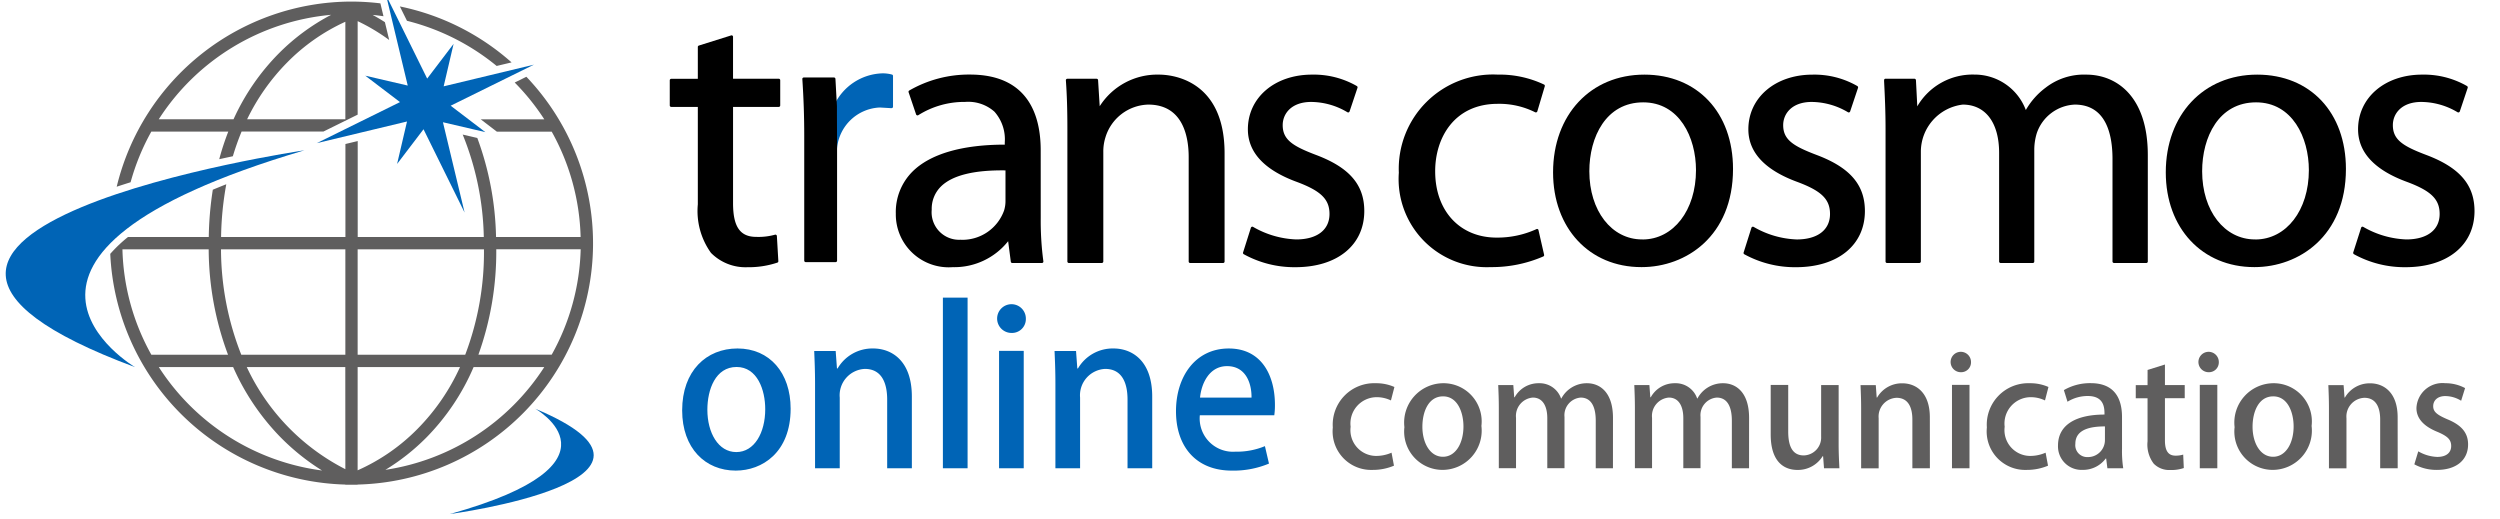
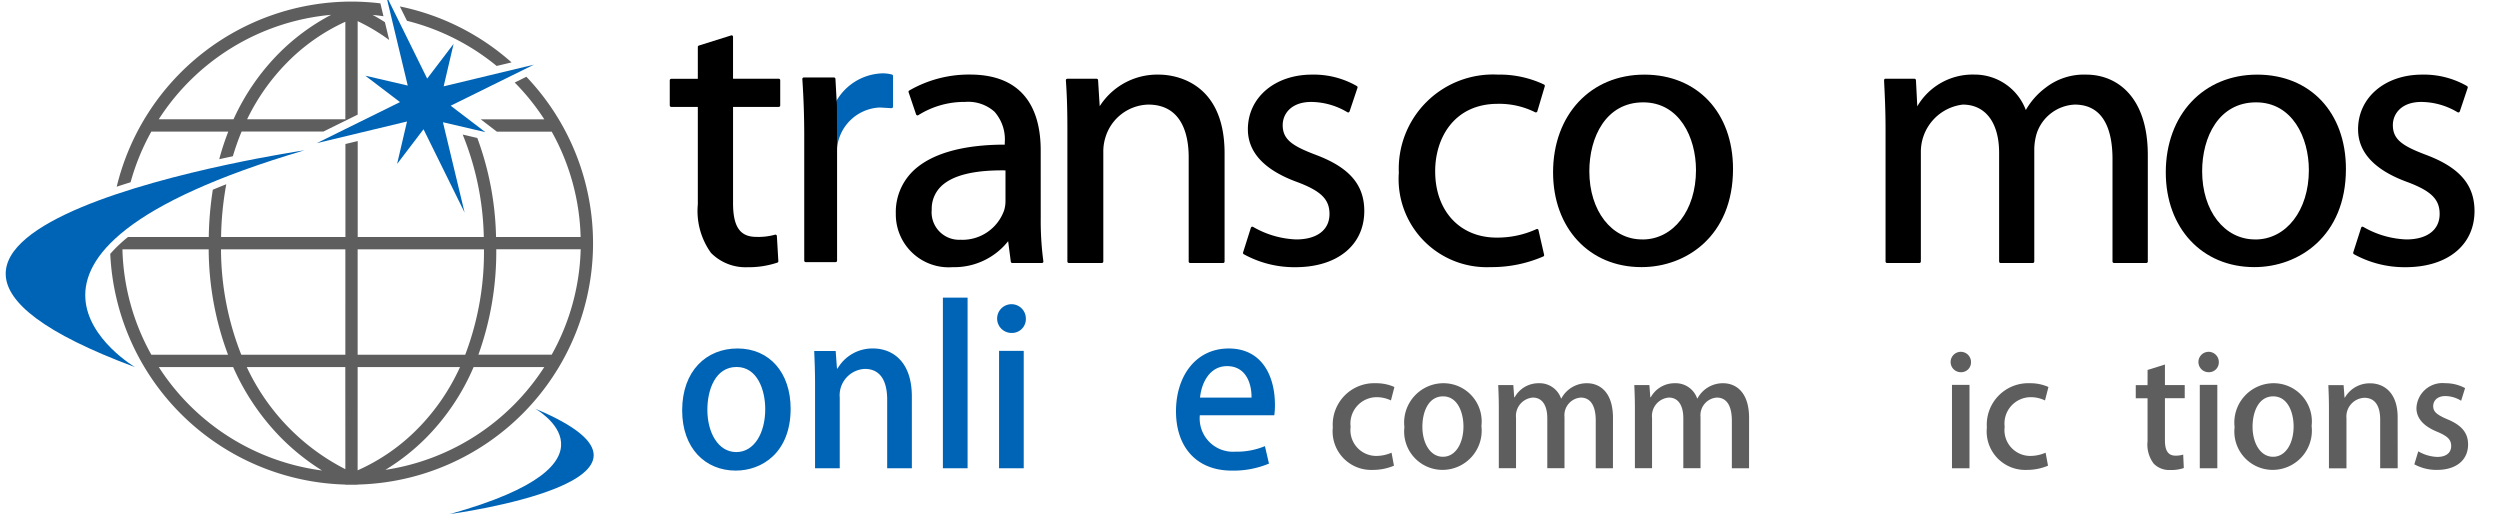
<svg xmlns="http://www.w3.org/2000/svg" width="154" height="32" viewBox="0 0 154 32">
  <defs>
    <clipPath id="clip-path">
      <rect id="長方形_2042" data-name="長方形 2042" width="154" height="32" transform="translate(248 2801)" fill="#fff" stroke="#707070" stroke-width="1" />
    </clipPath>
  </defs>
  <g id="マスクグループ_251" data-name="マスクグループ 251" transform="translate(-248 -2801)" clip-path="url(#clip-path)">
    <g id="グループ_5078" data-name="グループ 5078" transform="translate(248.351 2800.711)">
      <g id="グループ_5074" data-name="グループ 5074" transform="translate(40.906 2.463)">
        <path id="パス_9925" data-name="パス 9925" d="M449.865,269.044a4.932,4.932,0,0,1,2.309.52.1.1,0,0,0,.08,0,.085.085,0,0,0,.052-.057l.46-1.545a.091.091,0,0,0-.045-.106,6.392,6.392,0,0,0-2.855-.612,5.807,5.807,0,0,0-6.091,6.044,5.427,5.427,0,0,0,5.653,5.814,7.978,7.978,0,0,0,3.245-.656.091.091,0,0,0,.052-.1l-.348-1.524a.089.089,0,0,0-.046-.06.078.078,0,0,0-.078,0,5.791,5.791,0,0,1-2.454.522c-2.262,0-3.785-1.639-3.785-4.083C446.011,271.129,447.2,269.044,449.865,269.044Z" transform="translate(-398.864 -264.822)" />
-         <path id="パス_9926" data-name="パス 9926" d="M489.815,272.186c-1.41-.537-2.041-.926-2.041-1.829,0-.712.545-1.429,1.756-1.429a4.427,4.427,0,0,1,2.236.634.091.091,0,0,0,.078.007.088.088,0,0,0,.055-.058l.486-1.453a.1.1,0,0,0-.039-.107,5.3,5.3,0,0,0-2.771-.705c-2.284,0-3.946,1.415-3.946,3.369,0,1.421,1.021,2.512,3.037,3.247,1.471.55,1.993,1.064,1.993,1.967,0,.98-.767,1.569-2.051,1.569a5.678,5.678,0,0,1-2.651-.772.1.1,0,0,0-.081-.008.1.1,0,0,0-.057.058l-.481,1.524a.091.091,0,0,0,.037.108,6.485,6.485,0,0,0,3.186.8c2.577,0,4.247-1.359,4.247-3.461C492.807,274.025,491.881,272.96,489.815,272.186Z" transform="translate(-419.187 -264.822)" />
        <path id="パス_9927" data-name="パス 9927" d="M514.733,267.245a3.847,3.847,0,0,0-2.5.8,4.5,4.5,0,0,0-1.225,1.381,3.368,3.368,0,0,0-3.169-2.184,3.945,3.945,0,0,0-3.518,1.957c-.012-.294-.082-1.616-.082-1.616a.1.1,0,0,0-.091-.087H502.37a.089.089,0,0,0-.092.1l0,.065c.044.889.089,1.806.089,2.954v8.142a.09.09,0,0,0,.093.091h1.982a.094.094,0,0,0,.1-.091v-6.734a2.928,2.928,0,0,1,2.581-2.932c1.4,0,2.24,1.113,2.24,2.975v6.691a.09.09,0,0,0,.088.091h1.987a.09.09,0,0,0,.091-.091v-6.921a3.525,3.525,0,0,1,.155-.987,2.592,2.592,0,0,1,2.337-1.758c1.925,0,2.326,1.821,2.326,3.348v6.318a.094.094,0,0,0,.1.091h1.984a.091.091,0,0,0,.091-.091v-6.574C518.516,268.543,516.562,267.245,514.733,267.245Z" transform="translate(-427.474 -264.822)" />
        <path id="パス_9928" data-name="パス 9928" d="M563.314,272.186c-1.414-.537-2.04-.926-2.04-1.829,0-.712.542-1.429,1.751-1.429a4.4,4.4,0,0,1,2.236.634.1.1,0,0,0,.082.007.105.105,0,0,0,.055-.058l.486-1.451a.1.1,0,0,0-.039-.11,5.327,5.327,0,0,0-2.772-.705c-2.286,0-3.942,1.415-3.942,3.369,0,1.421,1.019,2.514,3.034,3.247,1.47.55,1.991,1.067,1.991,1.967,0,.98-.768,1.569-2.053,1.569a5.693,5.693,0,0,1-2.651-.772.1.1,0,0,0-.081-.008.092.092,0,0,0-.051.058l-.487,1.524a.1.1,0,0,0,.043.108,6.449,6.449,0,0,0,3.182.8c2.579,0,4.246-1.359,4.246-3.461C566.3,274.025,565.38,272.961,563.314,272.186Z" transform="translate(-455.131 -264.822)" />
        <path id="パス_9929" data-name="パス 9929" d="M467.994,267.245c-3.313,0-5.624,2.476-5.624,6.02,0,3.438,2.234,5.837,5.436,5.837h.026c2.708,0,5.623-1.891,5.623-6.046C473.455,269.582,471.257,267.245,467.994,267.245Zm-.118,10.152h-.025c-1.878,0-3.247-1.766-3.247-4.2,0-2.112,1.027-4.244,3.319-4.244,2.232,0,3.251,2.164,3.251,4.175C471.174,275.6,469.785,277.4,467.876,277.4Z" transform="translate(-407.958 -264.822)" />
        <path id="パス_9930" data-name="パス 9930" d="M541.867,267.245c-3.312,0-5.63,2.476-5.63,6.02,0,3.438,2.242,5.837,5.45,5.837h.016c2.712,0,5.631-1.891,5.631-6.046C547.334,269.582,545.14,267.245,541.867,267.245Zm-.115,10.152h-.022c-1.883,0-3.253-1.766-3.253-4.2,0-2.112,1.026-4.244,3.321-4.244,2.235,0,3.253,2.164,3.253,4.175C545.051,275.6,543.662,277.4,541.752,277.4Z" transform="translate(-444.082 -264.822)" />
        <path id="パス_9931" data-name="パス 9931" d="M362.59,265.18h-2.813V262.6a.089.089,0,0,0-.121-.087l-1.983.623a.094.094,0,0,0-.065.089v1.96h-1.637a.094.094,0,0,0-.092.094v1.545a.093.093,0,0,0,.092.092h1.637v6a4.421,4.421,0,0,0,.809,2.99,2.992,2.992,0,0,0,2.26.884,5.565,5.565,0,0,0,1.832-.283.09.09,0,0,0,.059-.092l-.09-1.544a.09.09,0,0,0-.042-.072.083.083,0,0,0-.077-.011,3.8,3.8,0,0,1-1.149.134c-1,0-1.432-.622-1.432-2.078v-5.928h2.813a.092.092,0,0,0,.093-.092v-1.545A.093.093,0,0,0,362.59,265.18Z" transform="translate(-355.879 -262.504)" />
        <path id="パス_9932" data-name="パス 9932" d="M409.378,267.245a4.2,4.2,0,0,0-3.659,1.947c-.022-.34-.1-1.607-.1-1.607a.093.093,0,0,0-.091-.086h-1.8a.092.092,0,0,0-.069.03.084.084,0,0,0-.024.07c.064.886.093,1.786.093,3.016v8.142a.091.091,0,0,0,.092.091h2.027a.093.093,0,0,0,.094-.091v-6.734a2.9,2.9,0,0,1,.132-.915,2.831,2.831,0,0,1,2.635-2.017c2.167,0,2.492,2.024,2.492,3.229v6.437a.089.089,0,0,0,.089.091h2.033a.089.089,0,0,0,.089-.091v-6.666C413.412,267.479,410.052,267.245,409.378,267.245Z" transform="translate(-379.234 -264.822)" />
        <path id="パス_9933" data-name="パス 9933" d="M429.47,272.186c-1.409-.537-2.037-.926-2.037-1.829,0-.712.543-1.429,1.754-1.429a4.4,4.4,0,0,1,2.233.634.09.09,0,0,0,.078.007.1.1,0,0,0,.055-.058l.486-1.451a.093.093,0,0,0-.036-.11,5.316,5.316,0,0,0-2.769-.705c-2.29,0-3.946,1.415-3.946,3.369,0,1.421,1.02,2.512,3.035,3.247,1.469.55,1.993,1.067,1.993,1.967,0,.98-.766,1.569-2.051,1.569a5.71,5.71,0,0,1-2.655-.772.092.092,0,0,0-.08-.008.106.106,0,0,0-.056.058l-.482,1.524a.093.093,0,0,0,.041.108,6.45,6.45,0,0,0,3.187.8c2.575,0,4.239-1.359,4.239-3.461C432.459,274.025,431.538,272.961,429.47,272.186Z" transform="translate(-389.676 -264.822)" />
        <path id="パス_9934" data-name="パス 9934" d="M392.055,271.9c0-2.126-.756-4.659-4.359-4.659a7.337,7.337,0,0,0-3.738.983.091.091,0,0,0-.04.108l.46,1.36a.094.094,0,0,0,.141.049,5.319,5.319,0,0,1,2.88-.815,2.433,2.433,0,0,1,1.805.6,2.562,2.562,0,0,1,.638,1.895v.137c-2.627,0-4.591.572-5.684,1.659a3.52,3.52,0,0,0-1.028,2.588,3.259,3.259,0,0,0,3.508,3.3,4.231,4.231,0,0,0,3.412-1.6c.029.23.164,1.264.164,1.264a.093.093,0,0,0,.093.081h1.82a.1.1,0,0,0,.072-.032.093.093,0,0,0,.021-.074,18.614,18.614,0,0,1-.163-2.659Zm-4.913,5.515a1.693,1.693,0,0,1-1.8-1.848,1.931,1.931,0,0,1,.572-1.435c.7-.685,2.035-1.016,3.972-.988V275a1.958,1.958,0,0,1-.088.618A2.726,2.726,0,0,1,387.142,277.419Z" transform="translate(-369.205 -264.822)" />
        <g id="グループ_5073" data-name="グループ 5073" transform="translate(8.167 2.344)">
          <path id="パス_9935" data-name="パス 9935" d="M379.237,267.163a2.192,2.192,0,0,0-.575-.072,3.387,3.387,0,0,0-2.98,1.971.081.081,0,0,0-.012.049v.524l.006,2.078a.085.085,0,0,0,.086.08.1.1,0,0,0,.1-.085v0a2.765,2.765,0,0,1,2.639-2.513l.658.039.049,0a.078.078,0,0,0,.07-.021.087.087,0,0,0,.032-.069v-1.9A.09.09,0,0,0,379.237,267.163Z" transform="translate(-373.724 -267.091)" fill="#0064b6" />
          <path id="パス_9936" data-name="パス 9936" d="M373.993,269.876v-.521c0-.013-.092-1.681-.092-1.681a.092.092,0,0,0-.094-.084h-1.853a.1.1,0,0,0-.068.028.087.087,0,0,0-.024.069c.08,1.207.117,2.315.117,3.485v7.7a.094.094,0,0,0,.093.092h1.837a.088.088,0,0,0,.067-.028.092.092,0,0,0,.026-.064l0-6.92Z" transform="translate(-371.862 -267.335)" />
        </g>
      </g>
      <g id="グループ_5075" data-name="グループ 5075" transform="translate(0 0)">
        <path id="パス_9937" data-name="パス 9937" d="M294.221,276.367s-33.177,4.91-10.432,13.359C283.789,289.726,272.147,282.893,294.221,276.367Z" transform="translate(-275.82 -266.82)" fill="#0064b6" />
        <path id="パス_9938" data-name="パス 9938" d="M329.374,314.009s15.74-2.1,5.254-6.489c0,0,6,3.354-5.254,6.489" transform="translate(-302.011 -282.055)" fill="#0064b6" />
        <path id="パス_9939" data-name="パス 9939" d="M323.778,259.907a14.108,14.108,0,0,1,5.525,2.782l.918-.219a14.85,14.85,0,0,0-6.881-3.448Z" transform="translate(-299.06 -258.337)" fill="#5f5e5e" />
        <path id="パス_9940" data-name="パス 9940" d="M291.333,266.445h4.741a15.693,15.693,0,0,0-.558,1.7c.288-.063.568-.124.839-.181a15.567,15.567,0,0,1,.538-1.521h5.04l2.11-1.042v-5.759a11.864,11.864,0,0,1,1.943,1.162l-.265-1.1c-.274-.175-.529-.324-.756-.446.225.02.447.05.668.081l-.19-.793a15.17,15.17,0,0,0-1.779-.11A14.906,14.906,0,0,0,289.2,269.841q.418-.139.855-.275A14.107,14.107,0,0,1,291.333,266.445Zm11.952-.76h-6.051a13.053,13.053,0,0,1,2.457-3.488,12.047,12.047,0,0,1,3.594-2.518Zm-.874-6.433a13.11,13.11,0,0,0-3.229,2.381,13.928,13.928,0,0,0-2.785,4.052h-4.606A14.131,14.131,0,0,1,302.411,259.252Z" transform="translate(-282.362 -258.05)" fill="#5f5e5e" />
        <path id="パス_9941" data-name="パス 9941" d="M321.138,263.29l.611-2.615-1.627,2.138-2.53-5.13,1.333,5.56-2.616-.609,2.139,1.627-5.129,2.53,5.561-1.335-.611,2.616,1.628-2.138,2.53,5.13-1.334-5.562,2.613.61-2.137-1.628,5.13-2.53Z" transform="translate(-294.159 -257.683)" fill="#0064b6" />
        <path id="パス_9942" data-name="パス 9942" d="M314.055,267.5l-.719.355a14.115,14.115,0,0,1,1.822,2.265h-3.916l.993.76h3.38a14.017,14.017,0,0,1,1.781,6.49h-5.21a18.6,18.6,0,0,0-1.154-6.1l-.9-.21a17.651,17.651,0,0,1,1.3,6.311h-7.767v-5.911l-.757.182v5.729h-7.659a19.522,19.522,0,0,1,.32-3.25c-.285.112-.564.225-.83.337a20.765,20.765,0,0,0-.249,2.913h-4.977a8.765,8.765,0,0,0-1.091,1.037A14.9,14.9,0,0,0,302.9,292.62v.01h.757v-.01A14.866,14.866,0,0,0,314.055,267.5Zm-24.884,10.629h5.314a18.749,18.749,0,0,0,1.191,6.493h-4.723A14,14,0,0,1,289.172,278.125Zm2.239,7.253h4.581a14.667,14.667,0,0,0,2.8,4.2,13.881,13.881,0,0,0,2.678,2.172A14.132,14.132,0,0,1,291.41,285.378Zm11.494,6.291a13.442,13.442,0,0,1-6.073-6.291H302.9Zm0-7.051h-6.411a17.794,17.794,0,0,1-1.249-6.493h7.66Zm.757-6.493h7.781a17.749,17.749,0,0,1-1.154,6.493h-6.627Zm0,7.253h6.306a13.143,13.143,0,0,1-2.6,3.79,12.026,12.026,0,0,1-3.707,2.571Zm1.7,6.337a13.2,13.2,0,0,0,2.518-1.981,14,14,0,0,0,2.925-4.356h4.354A14.147,14.147,0,0,1,305.36,291.715Zm10.255-7.1H311.1a18.755,18.755,0,0,0,1.1-6.493H317.4A14.021,14.021,0,0,1,315.615,284.618Z" transform="translate(-281.981 -262.482)" fill="#5f5e5e" />
      </g>
      <g id="グループ_5076" data-name="グループ 5076" transform="translate(41.668 18.623)">
        <path id="パス_9943" data-name="パス 9943" d="M364.053,303.969c0,2.7-1.757,3.814-3.382,3.814-1.874,0-3.3-1.376-3.3-3.709,0-2.438,1.494-3.814,3.408-3.814C362.755,300.26,364.053,301.754,364.053,303.969Zm-3.329-2.569c-1.3,0-1.8,1.389-1.8,2.634,0,1.415.668,2.608,1.782,2.608s1.782-1.193,1.782-2.634C362.493,302.816,362,301.4,360.724,301.4Z" transform="translate(-357.369 -297.128)" fill="#0064b6" />
        <path id="パス_9944" data-name="パス 9944" d="M379.309,307.639h-1.521v-4.233c0-1.022-.341-1.887-1.376-1.887a1.626,1.626,0,0,0-1.546,1.769v4.351h-1.521v-5.19c0-.8-.027-1.416-.052-2.032h1.323l.079,1.075h.039a2.476,2.476,0,0,1,2.188-1.232c1.127,0,2.386.734,2.386,2.962Z" transform="translate(-365.157 -297.128)" fill="#0064b6" />
        <path id="パス_9945" data-name="パス 9945" d="M390.328,304.641h-1.521V294.13h1.521Z" transform="translate(-372.744 -294.13)" fill="#0064b6" />
        <path id="パス_9946" data-name="パス 9946" d="M396.224,296.694a.885.885,0,1,1,.891-.878A.854.854,0,0,1,396.224,296.694Zm.76,8.335h-1.52V297.8h1.52Z" transform="translate(-375.941 -294.519)" fill="#0064b6" />
-         <path id="パス_9947" data-name="パス 9947" d="M408.285,307.639h-1.521v-4.233c0-1.022-.34-1.887-1.376-1.887a1.627,1.627,0,0,0-1.547,1.769v4.351h-1.52v-5.19c0-.8-.026-1.416-.053-2.032h1.324l.079,1.075h.039a2.476,2.476,0,0,1,2.189-1.232c1.127,0,2.385.734,2.385,2.962Z" transform="translate(-379.327 -297.128)" fill="#0064b6" />
        <path id="パス_9948" data-name="パス 9948" d="M422.638,307.351a5.643,5.643,0,0,1-2.294.432c-2.175,0-3.434-1.455-3.434-3.656,0-2.15,1.206-3.866,3.25-3.866s2.845,1.69,2.845,3.473a4.491,4.491,0,0,1-.04.642h-4.587a2.051,2.051,0,0,0,2.188,2.241,4.5,4.5,0,0,0,1.822-.341Zm-1.075-4.063c.013-.866-.341-1.94-1.507-1.94-1.114,0-1.585,1.1-1.665,1.94Z" transform="translate(-386.488 -297.128)" fill="#0064b6" />
      </g>
      <g id="グループ_5077" data-name="グループ 5077" transform="translate(81.75 21.962)">
        <path id="パス_9949" data-name="パス 9949" d="M439.582,309.531a3.324,3.324,0,0,1-1.321.26,2.372,2.372,0,0,1-2.446-2.614,2.553,2.553,0,0,1,2.651-2.725,2.747,2.747,0,0,1,1.144.232l-.214.828a2.015,2.015,0,0,0-.921-.2,1.621,1.621,0,0,0-1.562,1.823,1.589,1.589,0,0,0,1.553,1.795,2.346,2.346,0,0,0,.967-.2Z" transform="translate(-435.815 -302.518)" fill="#5f5e5e" />
        <path id="パス_9950" data-name="パス 9950" d="M449.19,307.084a2.417,2.417,0,0,1-2.4,2.706,2.362,2.362,0,0,1-2.344-2.632,2.425,2.425,0,0,1,2.418-2.707A2.353,2.353,0,0,1,449.19,307.084Zm-2.362-1.823c-.921,0-1.274.986-1.274,1.87,0,1,.475,1.851,1.265,1.851s1.265-.846,1.265-1.87C448.083,306.266,447.73,305.261,446.828,305.261Z" transform="translate(-440.036 -302.518)" fill="#5f5e5e" />
        <path id="パス_9951" data-name="パス 9951" d="M462.824,309.689h-1.06v-2.93c0-.856-.279-1.423-.93-1.423a1.088,1.088,0,0,0-.995,1.19v3.162h-1.06V306.6c0-.716-.27-1.265-.894-1.265a1.134,1.134,0,0,0-1.032,1.246v3.107h-1.06v-3.683c0-.577-.018-1-.037-1.441h.93l.055.754h.028a1.673,1.673,0,0,1,1.5-.866,1.393,1.393,0,0,1,1.358.94h.018a1.77,1.77,0,0,1,1.581-.94c.763,0,1.6.521,1.6,2.139Z" transform="translate(-445.567 -302.518)" fill="#5f5e5e" />
        <path id="パス_9952" data-name="パス 9952" d="M479.232,309.689h-1.06v-2.93c0-.856-.279-1.423-.93-1.423a1.089,1.089,0,0,0-1,1.19v3.162h-1.06V306.6c0-.716-.27-1.265-.893-1.265a1.134,1.134,0,0,0-1.033,1.246v3.107H472.2v-3.683c0-.577-.019-1-.037-1.441h.93l.056.754h.028a1.672,1.672,0,0,1,1.5-.866,1.393,1.393,0,0,1,1.358.94h.018a1.77,1.77,0,0,1,1.581-.94c.762,0,1.6.521,1.6,2.139Z" transform="translate(-453.591 -302.518)" fill="#5f5e5e" />
-         <path id="パス_9953" data-name="パス 9953" d="M492.792,308.317c0,.576.028,1.06.047,1.47h-.948l-.056-.744h-.028a1.783,1.783,0,0,1-1.544.847c-.883,0-1.656-.549-1.656-2.186v-3.051h1.079v2.874c0,.884.251,1.469.958,1.469a1.1,1.1,0,0,0,1.07-1.162v-3.172h1.079Z" transform="translate(-461.633 -302.615)" fill="#5f5e5e" />
-         <path id="パス_9954" data-name="パス 9954" d="M503.711,309.689h-1.079v-3c0-.726-.242-1.339-.977-1.339a1.154,1.154,0,0,0-1.1,1.255v3.088h-1.079v-3.683c0-.567-.019-1-.037-1.441h.94l.055.762h.028a1.758,1.758,0,0,1,1.553-.874c.8,0,1.693.521,1.693,2.1Z" transform="translate(-466.931 -302.518)" fill="#5f5e5e" />
        <path id="パス_9955" data-name="パス 9955" d="M510.919,301.921a.628.628,0,1,1,.633-.623A.606.606,0,0,1,510.919,301.921Zm.54,5.916h-1.079V302.7h1.079Z" transform="translate(-472.239 -300.666)" fill="#5f5e5e" />
        <path id="パス_9956" data-name="パス 9956" d="M518.434,309.531a3.326,3.326,0,0,1-1.321.26,2.371,2.371,0,0,1-2.446-2.614,2.553,2.553,0,0,1,2.65-2.725,2.743,2.743,0,0,1,1.144.232l-.214.828a2.012,2.012,0,0,0-.92-.2,1.622,1.622,0,0,0-1.563,1.823,1.589,1.589,0,0,0,1.553,1.795,2.348,2.348,0,0,0,.968-.2Z" transform="translate(-474.377 -302.518)" fill="#5f5e5e" />
-         <path id="パス_9957" data-name="パス 9957" d="M527.187,308.47a6.932,6.932,0,0,0,.074,1.219h-.976l-.075-.6h-.027a1.737,1.737,0,0,1-1.433.7,1.447,1.447,0,0,1-1.507-1.5c0-1.274,1.107-1.907,2.864-1.907,0-.381,0-1.143-1.032-1.143a2.361,2.361,0,0,0-1.247.353l-.223-.716a3.2,3.2,0,0,1,1.655-.428c1.507,0,1.926,1,1.926,2.084Zm-1.052-1.358c-.846,0-1.823.158-1.823,1.07a.731.731,0,0,0,.753.819,1.046,1.046,0,0,0,1.069-1.042Z" transform="translate(-478.571 -302.518)" fill="#5f5e5e" />
        <path id="パス_9958" data-name="パス 9958" d="M533.348,302.53l1.069-.335v1.265h1.219v.809h-1.219v2.6c0,.633.2.94.651.94a1.568,1.568,0,0,0,.474-.065l.037.828a2.366,2.366,0,0,1-.838.121,1.331,1.331,0,0,1-1.014-.39,1.935,1.935,0,0,1-.381-1.377v-2.651h-.726v-.809h.726Z" transform="translate(-483.158 -301.414)" fill="#5f5e5e" />
        <path id="パス_9959" data-name="パス 9959" d="M540.8,301.921a.628.628,0,1,1,.632-.623A.606.606,0,0,1,540.8,301.921Zm.54,5.916h-1.08V302.7h1.08Z" transform="translate(-486.854 -300.666)" fill="#5f5e5e" />
        <path id="パス_9960" data-name="パス 9960" d="M549.276,307.084a2.418,2.418,0,0,1-2.4,2.706,2.362,2.362,0,0,1-2.344-2.632,2.425,2.425,0,0,1,2.418-2.707A2.353,2.353,0,0,1,549.276,307.084Zm-2.363-1.823c-.921,0-1.274.986-1.274,1.87,0,1,.475,1.851,1.264,1.851s1.265-.846,1.265-1.87C548.168,306.266,547.815,305.261,546.913,305.261Z" transform="translate(-488.982 -302.518)" fill="#5f5e5e" />
        <path id="パス_9961" data-name="パス 9961" d="M560.11,309.689h-1.079v-3c0-.726-.242-1.339-.977-1.339a1.154,1.154,0,0,0-1.1,1.255v3.088h-1.079v-3.683c0-.567-.018-1-.037-1.441h.94l.056.762h.027a1.759,1.759,0,0,1,1.553-.874c.8,0,1.693.521,1.693,2.1Z" transform="translate(-494.513 -302.518)" fill="#5f5e5e" />
        <path id="パス_9962" data-name="パス 9962" d="M569.085,305.531a1.872,1.872,0,0,0-.976-.288c-.484,0-.745.279-.745.623s.233.53.856.8c.847.344,1.293.809,1.293,1.553,0,.986-.753,1.572-1.916,1.572a2.839,2.839,0,0,1-1.395-.344l.242-.8a2.49,2.49,0,0,0,1.172.344c.576,0,.856-.28.856-.67s-.214-.6-.828-.865c-.912-.363-1.312-.874-1.312-1.47a1.605,1.605,0,0,1,1.777-1.535,2.554,2.554,0,0,1,1.219.3Z" transform="translate(-499.58 -302.518)" fill="#5f5e5e" />
      </g>
    </g>
  </g>
</svg>